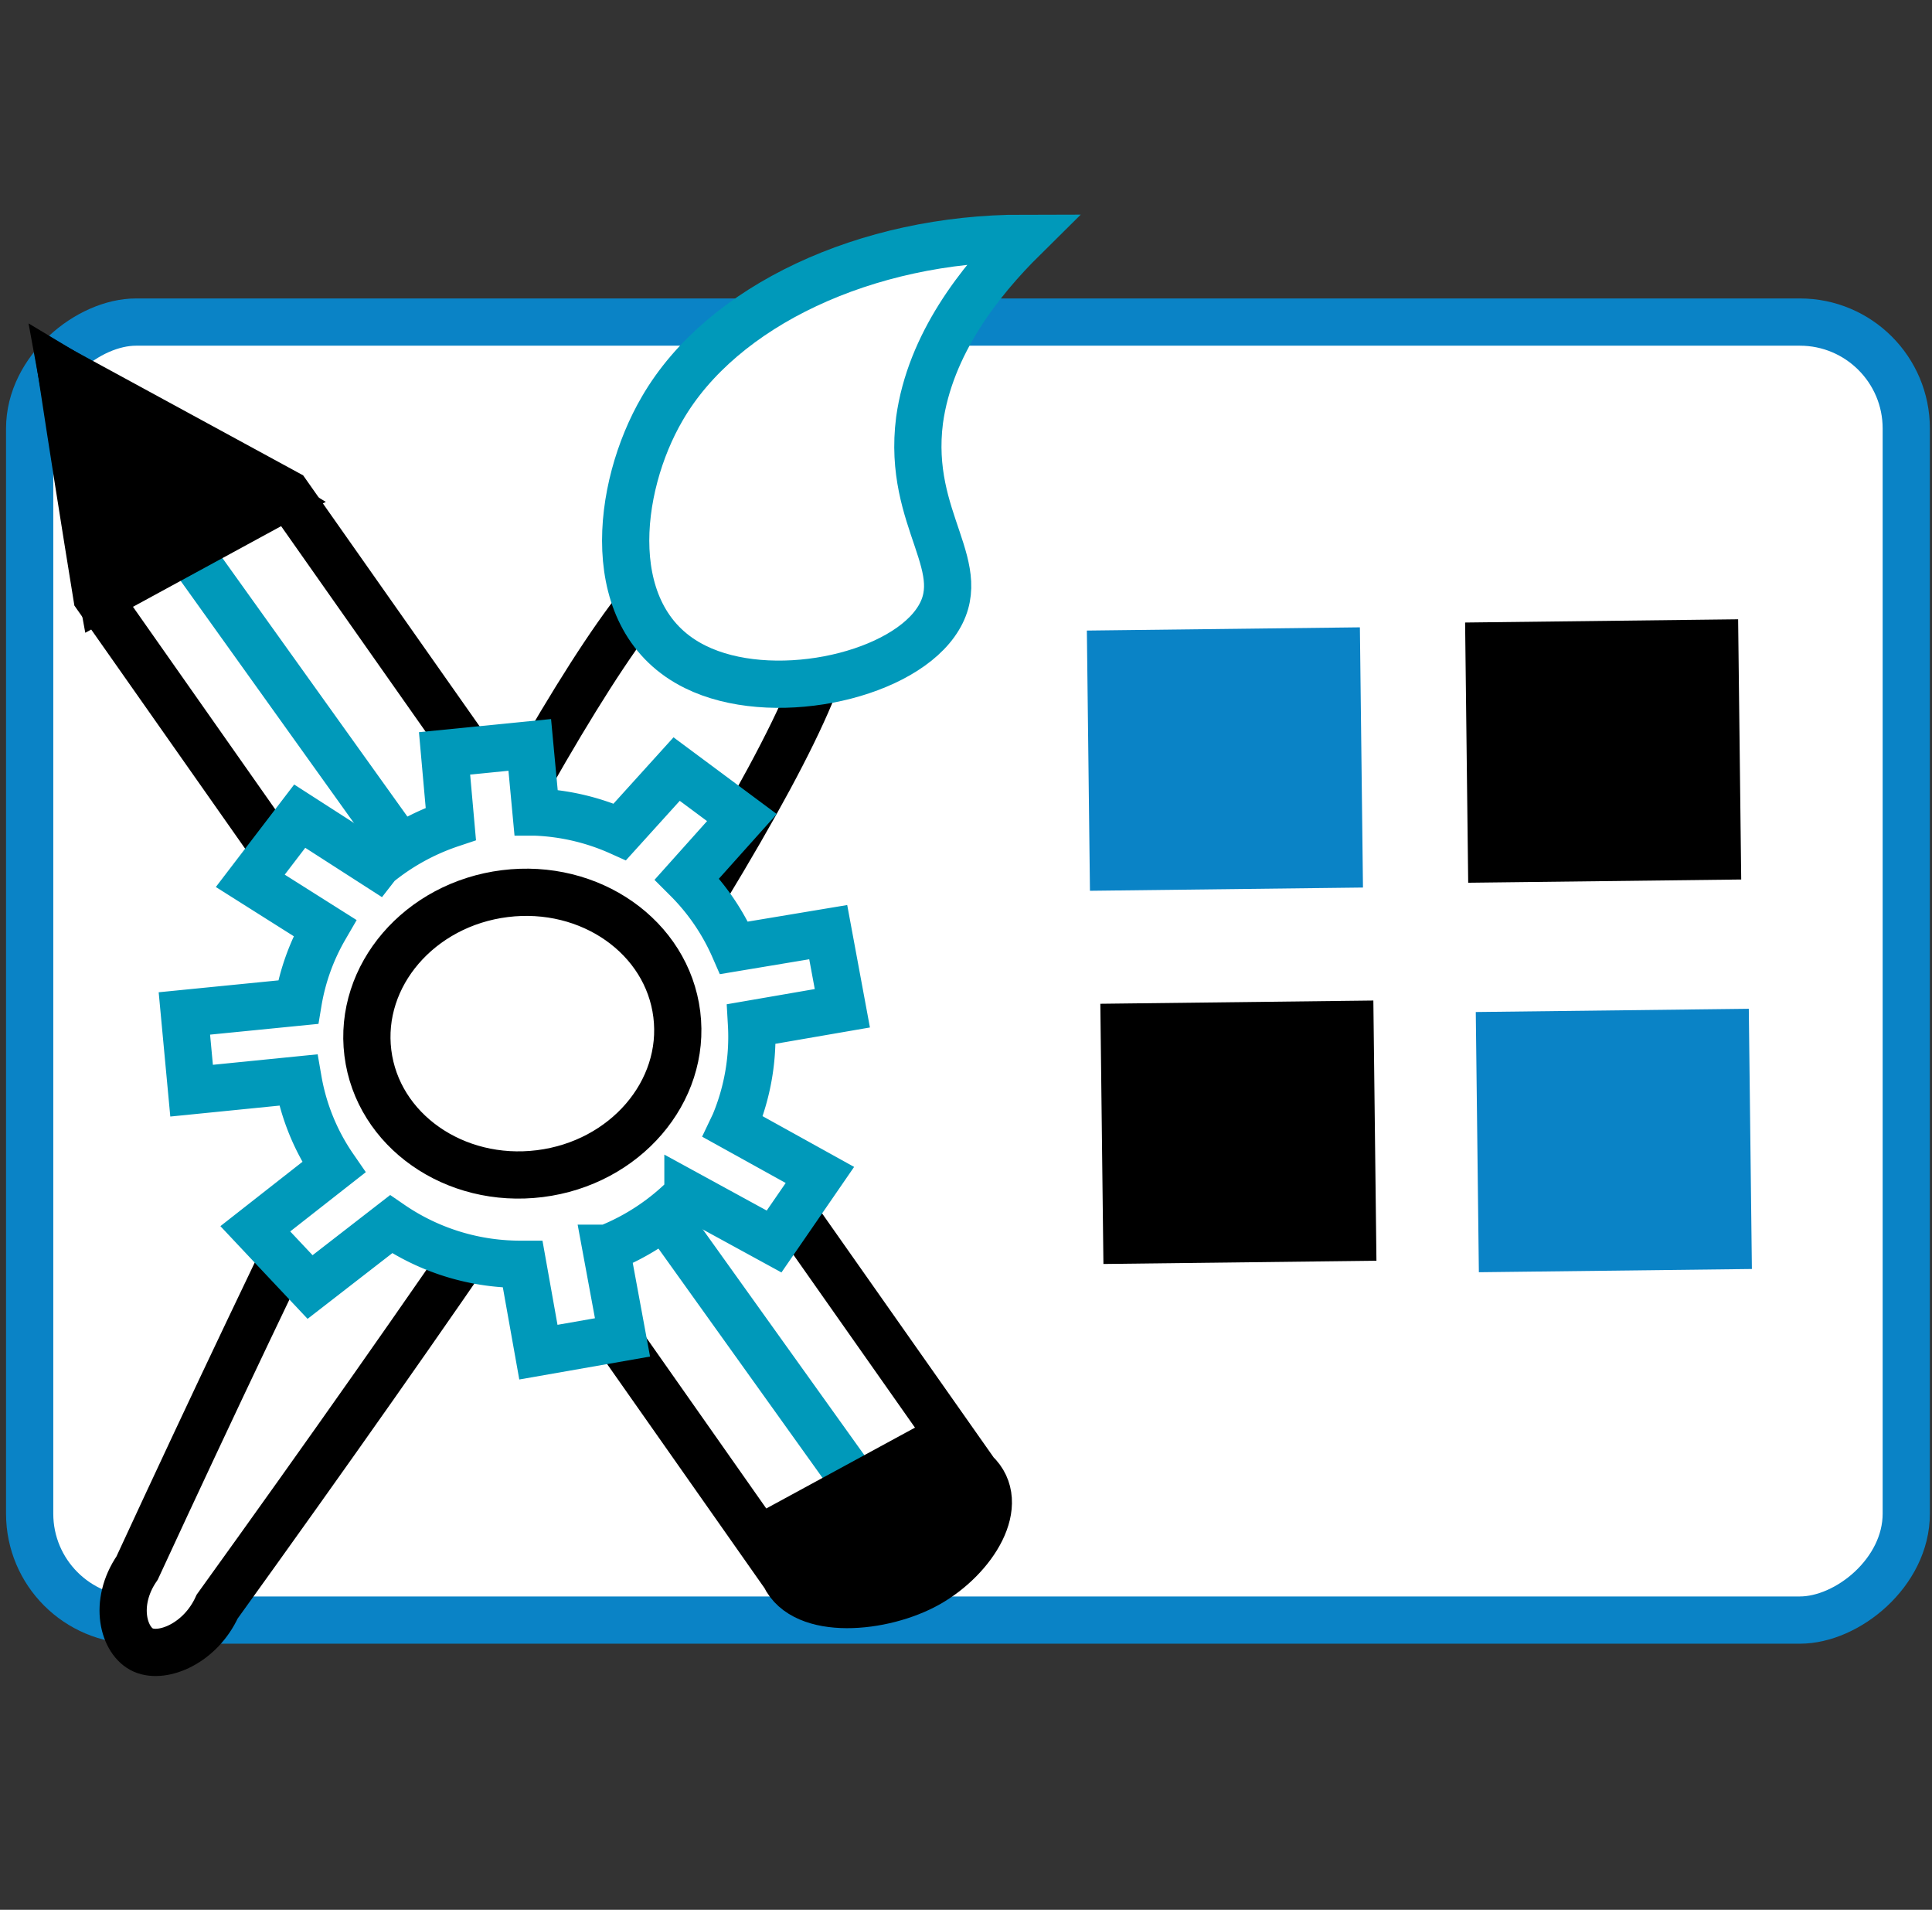
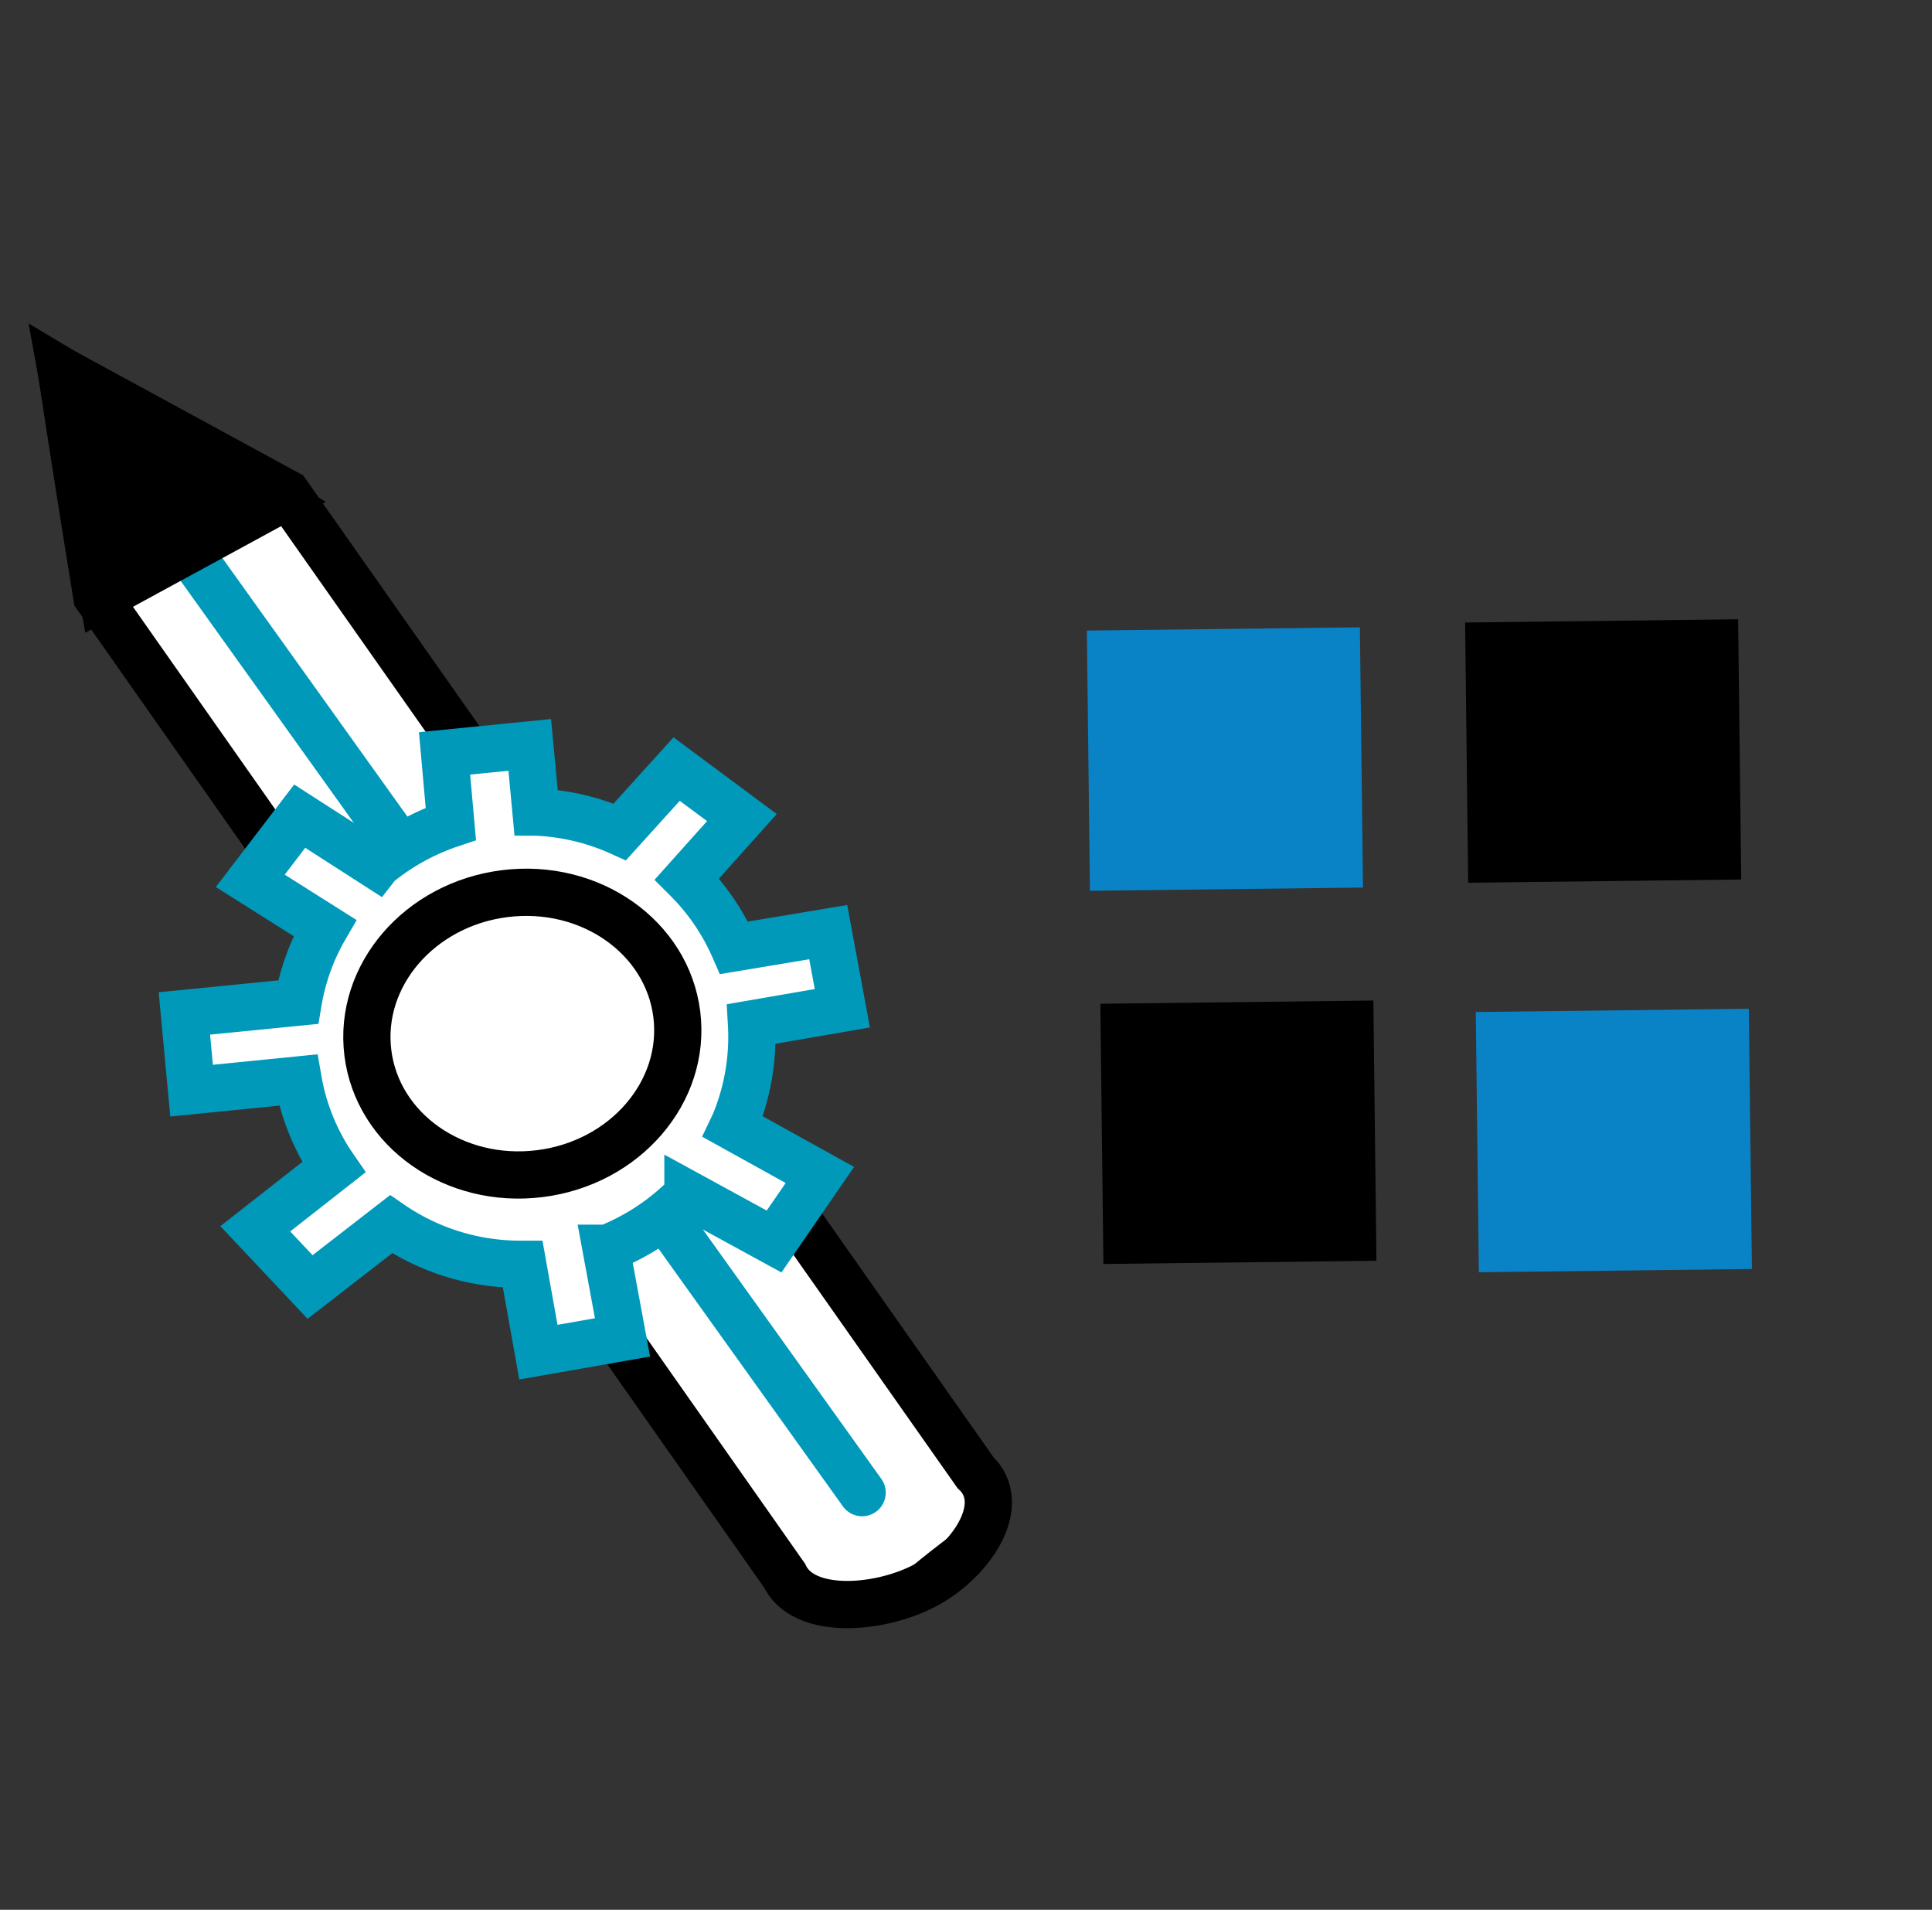
<svg xmlns="http://www.w3.org/2000/svg" id="Layer_1" data-name="Layer 1" viewBox="0 0 123.12 121.68">
  <rect x="0" y="0" width="123.12" height="121.68" fill="#333333" stroke="none" />
  <defs>
    <style>.cls-1,.cls-4,.cls-7{fill:#fff;}.cls-1{stroke:#0a83c6;}.cls-1,.cls-3,.cls-5,.cls-7{stroke-linecap:round;}.cls-1,.cls-3,.cls-4,.cls-5,.cls-6,.cls-7{stroke-miterlimit:10;stroke-width:3.01px;}.cls-2{fill:#0a83c6;}.cls-3{fill:none;}.cls-3,.cls-5,.cls-7{stroke:#0099ba;}.cls-4,.cls-6{stroke:#000;}.cls-5{fill:#0099ba;}</style>
  </defs>
  <title>services</title>
-   <rect class="cls-1" x="20.32" y="2.07" width="82.7" height="119.59" rx="6.78" transform="translate(-0.18 123.54) rotate(-90)" />
  <rect class="cls-2" x="94.55" y="63.96" width="16.58" height="17.4" transform="translate(31.41 176.36) rotate(-90.68)" />
  <rect class="cls-2" x="69.77" y="39.66" width="16.58" height="17.4" transform="translate(30.63 126.99) rotate(-90.68)" />
  <rect x="93.88" y="39.15" width="16.58" height="17.4" transform="translate(55.53 150.58) rotate(-90.68)" />
  <rect x="70.62" y="63.44" width="16.58" height="17.4" transform="translate(7.72 151.9) rotate(-90.68)" />
  <line class="cls-3" x1="9.31" y1="32.4" x2="53.02" y2="94.98" />
  <path class="cls-4" d="M50,100.39c1.23,2.6,6.28,2.14,9.16.51s5.09-5.11,3-7.08L18.29,31.44,3.9,23.61Q5,30.81,6.17,38Z" />
  <path class="cls-5" d="M11.46,34.35,54.94,95.1" />
-   <path d="M58.79,101.66l.7-.38c3.18-1.72,5-4.2,4-5.54l-3.86-5.5L47.47,96.85l3.86,5.5C52.27,103.69,55.61,103.38,58.79,101.66Z" />
+   <path d="M58.79,101.66l.7-.38c3.18-1.72,5-4.2,4-5.54l-3.86-5.5l3.86,5.5C52.27,103.69,55.61,103.38,58.79,101.66Z" />
  <path class="cls-6" d="M17.73,31.91,6.54,38,3.9,23.61Z" />
-   <path class="cls-4" d="M8.74,99.9c-1.55,2.26-.86,4.68.39,5.23s3.64-.42,4.71-2.77q42.87-59.53,38.6-63.6c-.82-.78-2.94,0-6.36,2.26q.3-5.64-1.5-5.61Q38.53,35.5,8.74,99.9Z" />
-   <path class="cls-7" d="M44.31,42.49c4.77,2.36,12.78.71,15.29-2.79s-1.83-6.44-1-12.93c.67-4.85,3.85-8.86,6.61-11.59-10,0-19.2,4.29-23,10.84C39.25,31.08,38.27,39.52,44.31,42.49Z" />
  <path class="cls-7" d="M46.71,71.79l5.54,3.07L49.33,79.1l-5.49-3a14.73,14.73,0,0,1-5.14,3.43l-.08,0,1.05,5.68-5.36.94-1-5.6A14.54,14.54,0,0,1,24.92,78l-5.16,4-3.49-3.71,5-3.92h0A14,14,0,0,1,19,68.81l-6.79.68-.46-4.92L19,63.85a14,14,0,0,1,1.7-4.73l-4.75-3L19.1,52,24,55.15l.07-.09h0a14.81,14.81,0,0,1,4.66-2.57L28.33,48l5.43-.54.4,4.28A14.52,14.52,0,0,1,39.5,53l3.62-4,4.16,3.09L43.78,56a14.3,14.3,0,0,1,3,4.39l6-1,.9,4.85-5.79,1a14.34,14.34,0,0,1-1.08,6.34Z" />
  <ellipse class="cls-4" cx="33.29" cy="65.86" rx="9.92" ry="8.99" transform="translate(-7.91 4.63) rotate(-7.12)" />
</svg>